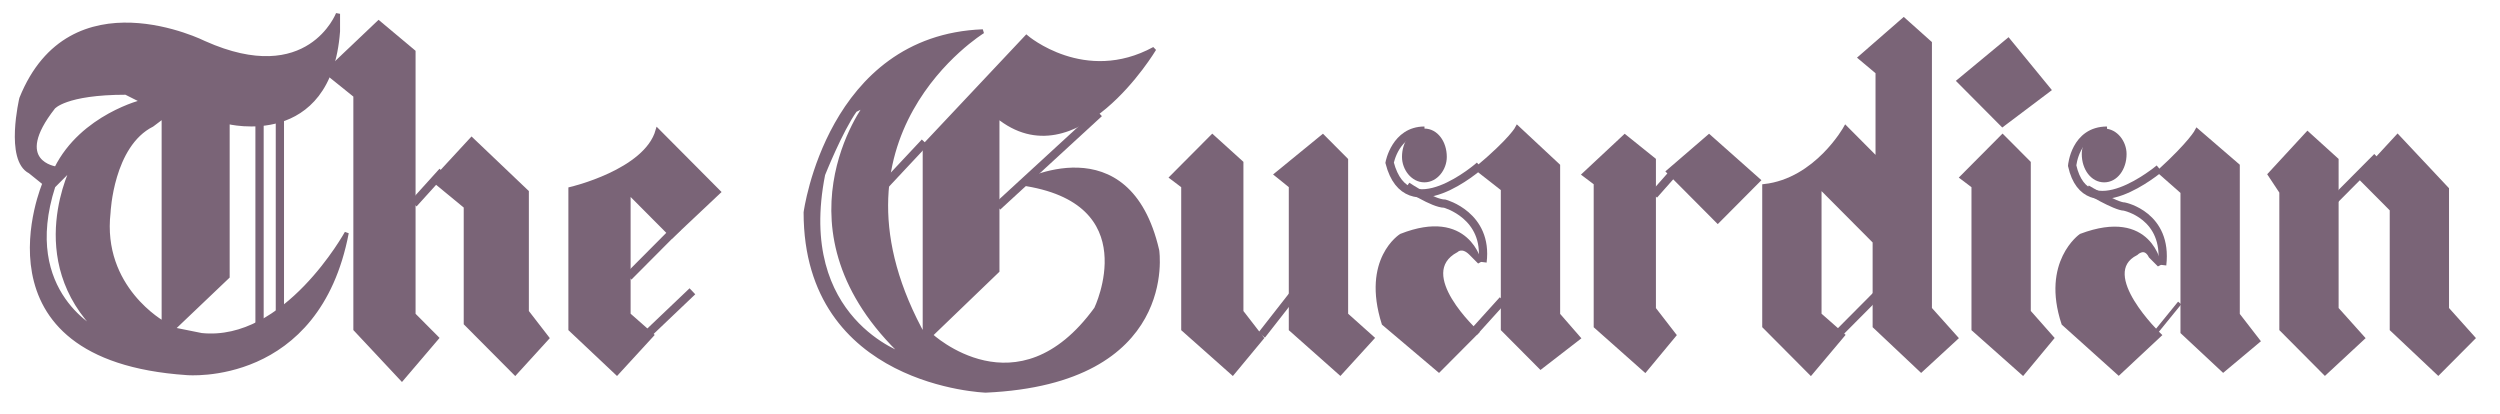
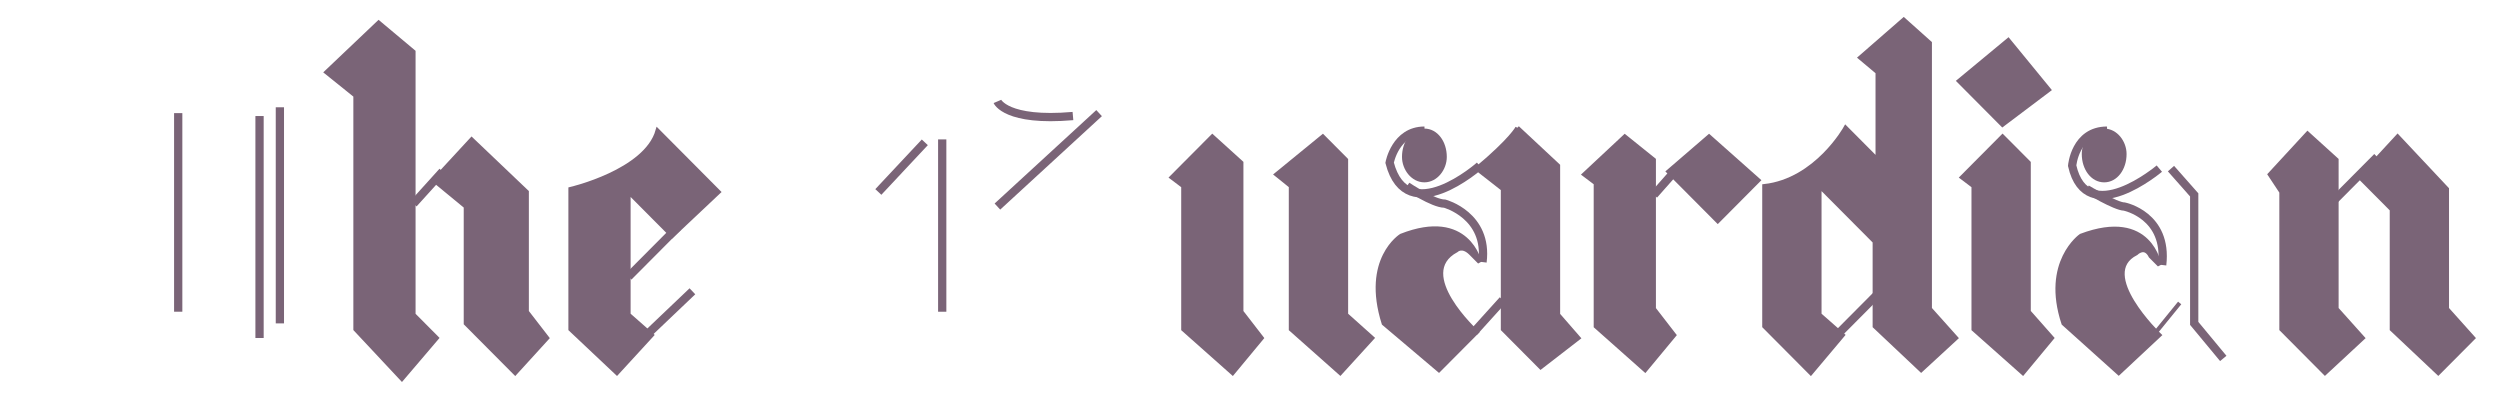
<svg xmlns="http://www.w3.org/2000/svg" width="169" height="28" viewBox="0 0 169 28" fill="none">
  <g clip-path="url(#clip0_4389_249)">
-     <path fill-rule="evenodd" clip-rule="evenodd" d="M9.691 6.858C9.691 6.858 5.568 7.845 3.8 11.398C3.8 11.398 0.658 11.003 3.604 7.252C3.604 7.252 4.389 6.265 8.513 6.265L9.691 6.858ZM11.066 7.845V21.863C11.066 21.863 6.745 19.493 7.335 14.359C7.335 14.359 7.531 9.818 10.28 8.437L11.066 7.845ZM22.848 0.934C22.848 0.934 20.884 6.067 13.814 2.908C13.814 2.908 4.781 -1.633 1.444 6.66C1.444 6.66 0.462 10.806 2.033 11.596L3.014 12.386C3.014 12.386 -2.091 24.231 12.637 25.219C12.637 25.219 21.474 26.008 23.437 15.742C23.437 15.742 19.314 23.244 13.618 22.652L11.655 22.257L15.386 18.703V8.239C15.386 8.239 22.259 10.015 22.848 2.118L22.848 0.934ZM4.978 11.2C4.978 11.2 1.641 17.519 6.746 22.454C6.746 22.454 1.248 19.886 3.604 12.582L4.978 11.2ZM58.587 7.055C58.587 7.055 52.107 15.544 61.14 24.034C61.14 24.034 53.678 21.666 55.642 11.793C55.642 11.793 56.819 8.832 57.802 7.45L58.587 7.055ZM69.388 2.513C69.388 2.513 73.316 5.87 78.028 3.303C78.028 3.303 72.726 12.188 67.424 7.845V18.308L62.908 22.653C62.908 22.653 68.799 28.181 74.101 20.876C74.101 20.876 77.635 13.572 68.995 12.386C68.995 12.386 76.261 8.437 78.224 16.927C78.224 16.927 79.599 25.813 66.638 26.404C66.638 26.404 54.463 26.009 54.463 14.361C54.463 14.361 56.034 2.515 66.442 2.12C66.442 2.12 54.855 9.227 62.514 22.851V9.819L69.388 2.513Z" fill="#7A6477" stroke="#7A6477" stroke-width="0.279" stroke-miterlimit="2.613" />
    <path d="M12.047 7.647V21.072M17.545 7.844V22.849M18.92 7.252V21.861" stroke="#7A6477" stroke-width="0.559" stroke-miterlimit="2.613" />
    <path fill-rule="evenodd" clip-rule="evenodd" d="M25.597 1.526L22.062 4.883L24.026 6.462V22.257L27.168 25.614L29.525 22.85L27.953 21.27V3.5L25.597 1.526Z" fill="#7A6477" stroke="#7A6477" stroke-width="0.279" stroke-miterlimit="2.613" />
    <path d="M23.633 4.883L25.204 6.265V21.861L27.168 24.23" stroke="#7A6477" stroke-width="0.559" stroke-miterlimit="2.613" />
    <path fill-rule="evenodd" clip-rule="evenodd" d="M31.881 9.423L29.328 12.187L31.487 13.964V21.863L34.826 25.219L36.986 22.85L35.612 21.073V12.977L31.881 9.423Z" fill="#7A6477" stroke="#7A6477" stroke-width="0.279" stroke-miterlimit="2.613" />
    <path d="M29.917 11.595L27.953 13.767M30.506 11.793L32.471 13.768V21.271L34.827 23.837" stroke="#7A6477" stroke-width="0.559" stroke-miterlimit="2.613" />
    <path fill-rule="evenodd" clip-rule="evenodd" d="M38.562 12.78C38.562 12.78 43.668 11.596 44.454 8.831L48.578 12.977L45.435 15.938L42.49 12.977V21.27L44.061 22.652L41.704 25.219L38.562 22.257V12.78Z" fill="#7A6477" stroke="#7A6477" stroke-width="0.279" stroke-miterlimit="2.613" />
    <path d="M45.824 15.348L42.486 18.703M46.807 19.691L43.076 23.244M42.879 12.187L45.628 14.754M39.344 13.571V21.468L41.897 23.836M74.299 7.647L67.425 13.964M62.517 9.621L59.375 12.977M63.694 9.423V21.072M67.425 6.857C67.425 6.857 68.015 8.239 72.531 7.844" stroke="#7A6477" stroke-width="0.559" stroke-miterlimit="2.613" />
    <path fill-rule="evenodd" clip-rule="evenodd" d="M81.953 9.226L79.203 11.99L79.989 12.583V22.257L83.326 25.219L85.29 22.85L83.916 21.073V11.003L81.953 9.226Z" fill="#7A6477" stroke="#7A6477" stroke-width="0.279" stroke-miterlimit="2.613" />
-     <path d="M80.188 11.595L80.777 12.583V21.861L83.133 24.231" stroke="#7A6477" stroke-width="0.559" stroke-miterlimit="2.613" />
    <path fill-rule="evenodd" clip-rule="evenodd" d="M89.422 9.226L86.281 11.793L87.262 12.583V22.257L90.601 25.219L92.76 22.85L90.994 21.27V10.806L89.422 9.226Z" fill="#7A6477" stroke="#7A6477" stroke-width="0.279" stroke-miterlimit="2.613" />
-     <path d="M87.253 11.793L88.039 12.583V21.862L90.396 24.232M87.451 19.887L85.289 22.652" stroke="#7A6477" stroke-width="0.559" stroke-miterlimit="2.613" />
-     <path fill-rule="evenodd" clip-rule="evenodd" d="M102.578 8.635C102.578 8.635 102.185 9.424 99.828 11.398L101.595 12.78V22.257L104.148 24.824L106.701 22.85L105.326 21.271V11.2L102.578 8.635Z" fill="#7A6477" stroke="#7A6477" stroke-width="0.279" stroke-miterlimit="2.613" />
+     <path fill-rule="evenodd" clip-rule="evenodd" d="M102.578 8.635C102.578 8.635 102.185 9.424 99.828 11.398L101.595 12.78V22.257L104.148 24.824L106.701 22.85L105.326 21.271V11.2L102.578 8.635" fill="#7A6477" stroke="#7A6477" stroke-width="0.279" stroke-miterlimit="2.613" />
    <path d="M100.024 11.2C100.024 11.2 95.116 15.544 93.938 11.002C93.938 11.002 94.331 8.831 96.295 8.831" stroke="#7A6477" stroke-width="0.559" stroke-miterlimit="2.613" />
    <path fill-rule="evenodd" clip-rule="evenodd" d="M94.914 10.608C94.914 9.621 95.502 8.831 96.289 8.831C97.074 8.831 97.664 9.621 97.664 10.608C97.664 11.398 97.074 12.187 96.289 12.187C95.502 12.187 94.914 11.398 94.914 10.608ZM109.836 9.226L107.088 11.793L107.873 12.385V22.059L111.211 25.021L113.175 22.652L111.801 20.875V10.806L109.836 9.226Z" fill="#7A6477" stroke="#7A6477" stroke-width="0.279" stroke-miterlimit="2.613" />
    <path d="M108.07 11.595L108.658 12.385V21.666L111.017 24.034" stroke="#7A6477" stroke-width="0.559" stroke-miterlimit="2.613" />
    <path fill-rule="evenodd" clip-rule="evenodd" d="M135.373 9.226L132.625 11.99L133.411 12.583V22.257L136.748 25.219L138.712 22.85L137.142 21.073V11.003L135.373 9.226Z" fill="#7A6477" stroke="#7A6477" stroke-width="0.279" stroke-miterlimit="2.613" />
-     <path d="M133.606 11.595L134.196 12.582V21.861L136.551 24.231M100.812 11.2L102.187 12.977V21.861L104.347 24.033" stroke="#7A6477" stroke-width="0.559" stroke-miterlimit="2.613" />
    <path fill-rule="evenodd" clip-rule="evenodd" d="M100.02 17.716C100.02 17.716 99.235 14.161 94.718 15.938C94.718 15.938 92.165 17.518 93.539 21.863L97.271 25.021L99.825 22.454C99.825 22.454 95.503 18.505 98.45 16.926C98.45 16.926 98.841 16.531 99.431 17.123L100.02 17.716Z" fill="#7A6477" stroke="#7A6477" stroke-width="0.279" stroke-miterlimit="2.613" />
    <path d="M101.593 20.282L99.629 22.454M95.113 12.583C95.113 12.583 96.879 13.767 97.666 13.767C97.666 13.767 100.611 14.557 100.218 17.716M95.898 15.939C95.898 15.939 92.559 18.901 94.72 21.468L97.077 24.034" stroke="#7A6477" stroke-width="0.559" stroke-miterlimit="2.613" />
    <path fill-rule="evenodd" clip-rule="evenodd" d="M115.532 9.226L112.781 11.595L116.12 14.952L118.869 12.187L115.532 9.226Z" fill="#7A6477" stroke="#7A6477" stroke-width="0.279" stroke-miterlimit="2.613" />
    <path d="M111.805 13.175L113.375 11.398M113.965 11.595L116.125 13.57" stroke="#7A6477" stroke-width="0.559" stroke-miterlimit="2.613" />
    <path fill-rule="evenodd" clip-rule="evenodd" d="M124.764 8.634C124.764 8.634 122.799 12.188 119.266 12.583V22.059L122.409 25.219L124.569 22.652L122.997 21.27V12.582L126.729 16.332V22.058L129.87 25.02L132.227 22.849L130.459 20.874V2.908L128.693 1.329L125.747 3.896L126.925 4.883V10.806L124.764 8.634Z" fill="#7A6477" stroke="#7A6477" stroke-width="0.279" stroke-miterlimit="2.613" />
    <path d="M119.852 13.175V21.271L122.405 23.836M123.581 11.99L126.724 14.952M126.919 3.895L127.705 4.685V21.861L130.062 24.033" stroke="#7A6477" stroke-width="0.559" stroke-miterlimit="2.613" />
    <path fill-rule="evenodd" clip-rule="evenodd" d="M135.76 2.711L132.422 5.475L135.366 8.436L138.509 6.067L135.76 2.711Z" fill="#7A6477" stroke="#7A6477" stroke-width="0.279" stroke-miterlimit="2.613" />
    <path d="M133.797 5.673L135.76 7.647" stroke="#7A6477" stroke-width="0.559" stroke-miterlimit="2.613" />
-     <path fill-rule="evenodd" clip-rule="evenodd" d="M148.521 8.831C148.521 8.831 148.129 9.621 145.969 11.595L147.539 12.977V22.454L150.289 25.021L152.646 23.047L151.271 21.27V11.2L148.521 8.831Z" fill="#7A6477" stroke="#7A6477" stroke-width="0.279" stroke-miterlimit="2.613" />
    <path d="M145.971 11.398C145.971 11.398 141.061 15.544 140.078 11.2C140.078 11.2 140.276 8.831 142.435 8.831" stroke="#7A6477" stroke-width="0.559" stroke-miterlimit="2.613" />
    <path fill-rule="evenodd" clip-rule="evenodd" d="M140.867 10.411C140.867 9.621 141.457 8.832 142.242 8.832C143.029 8.832 143.617 9.622 143.617 10.411C143.617 11.398 143.029 12.188 142.242 12.188C141.458 12.187 140.867 11.398 140.867 10.411Z" fill="#7A6477" stroke="#7A6477" stroke-width="0.279" stroke-miterlimit="2.613" />
    <path d="M146.758 11.398L148.328 13.175V21.861L150.293 24.23" stroke="#7A6477" stroke-width="0.559" stroke-miterlimit="2.613" />
    <path fill-rule="evenodd" clip-rule="evenodd" d="M145.974 17.912C145.974 17.912 145.385 14.161 140.671 15.938C140.671 15.938 138.118 17.716 139.492 21.863L143.225 25.218L145.974 22.651C145.974 22.651 141.654 18.504 144.403 17.122C144.403 17.122 144.99 16.53 145.384 17.32L145.974 17.912Z" fill="#7A6477" stroke="#7A6477" stroke-width="0.279" stroke-miterlimit="2.613" />
    <path d="M147.346 20.48L145.578 22.652" stroke="#7A6477" stroke-width="0.279" stroke-miterlimit="2.613" />
    <path d="M141.058 12.78C141.058 12.78 143.022 13.964 143.609 13.964C143.609 13.964 146.556 14.557 146.163 17.913M141.843 16.136C141.843 16.136 138.505 19.493 140.665 22.256L143.022 24.231" stroke="#7A6477" stroke-width="0.559" stroke-miterlimit="2.613" />
    <path fill-rule="evenodd" clip-rule="evenodd" d="M155.989 9.028L153.438 11.793L154.222 12.977V22.257L157.167 25.219L159.721 22.85L157.951 20.875V10.806L155.989 9.028ZM162.077 9.226L159.525 11.99L161.685 14.162V22.257L164.826 25.219L167.183 22.85L165.414 20.875V12.78L162.077 9.226Z" fill="#7A6477" stroke="#7A6477" stroke-width="0.279" stroke-miterlimit="2.613" />
    <path d="M154.023 11.793L155.003 12.583V21.666L157.359 24.231M160.698 11.595L162.661 13.767V21.665L165.019 24.231M123.781 23.047L127.118 19.691M160.698 10.608L157.753 13.57" stroke="#7A6477" stroke-width="0.559" stroke-miterlimit="2.613" />
  </g>
  <defs>
    <clipPath id="clip0_4389_249">
      <rect width="168" height="26.88" fill="white" transform="translate(0.07 0.2)" />
    </clipPath>
  </defs>
</svg>